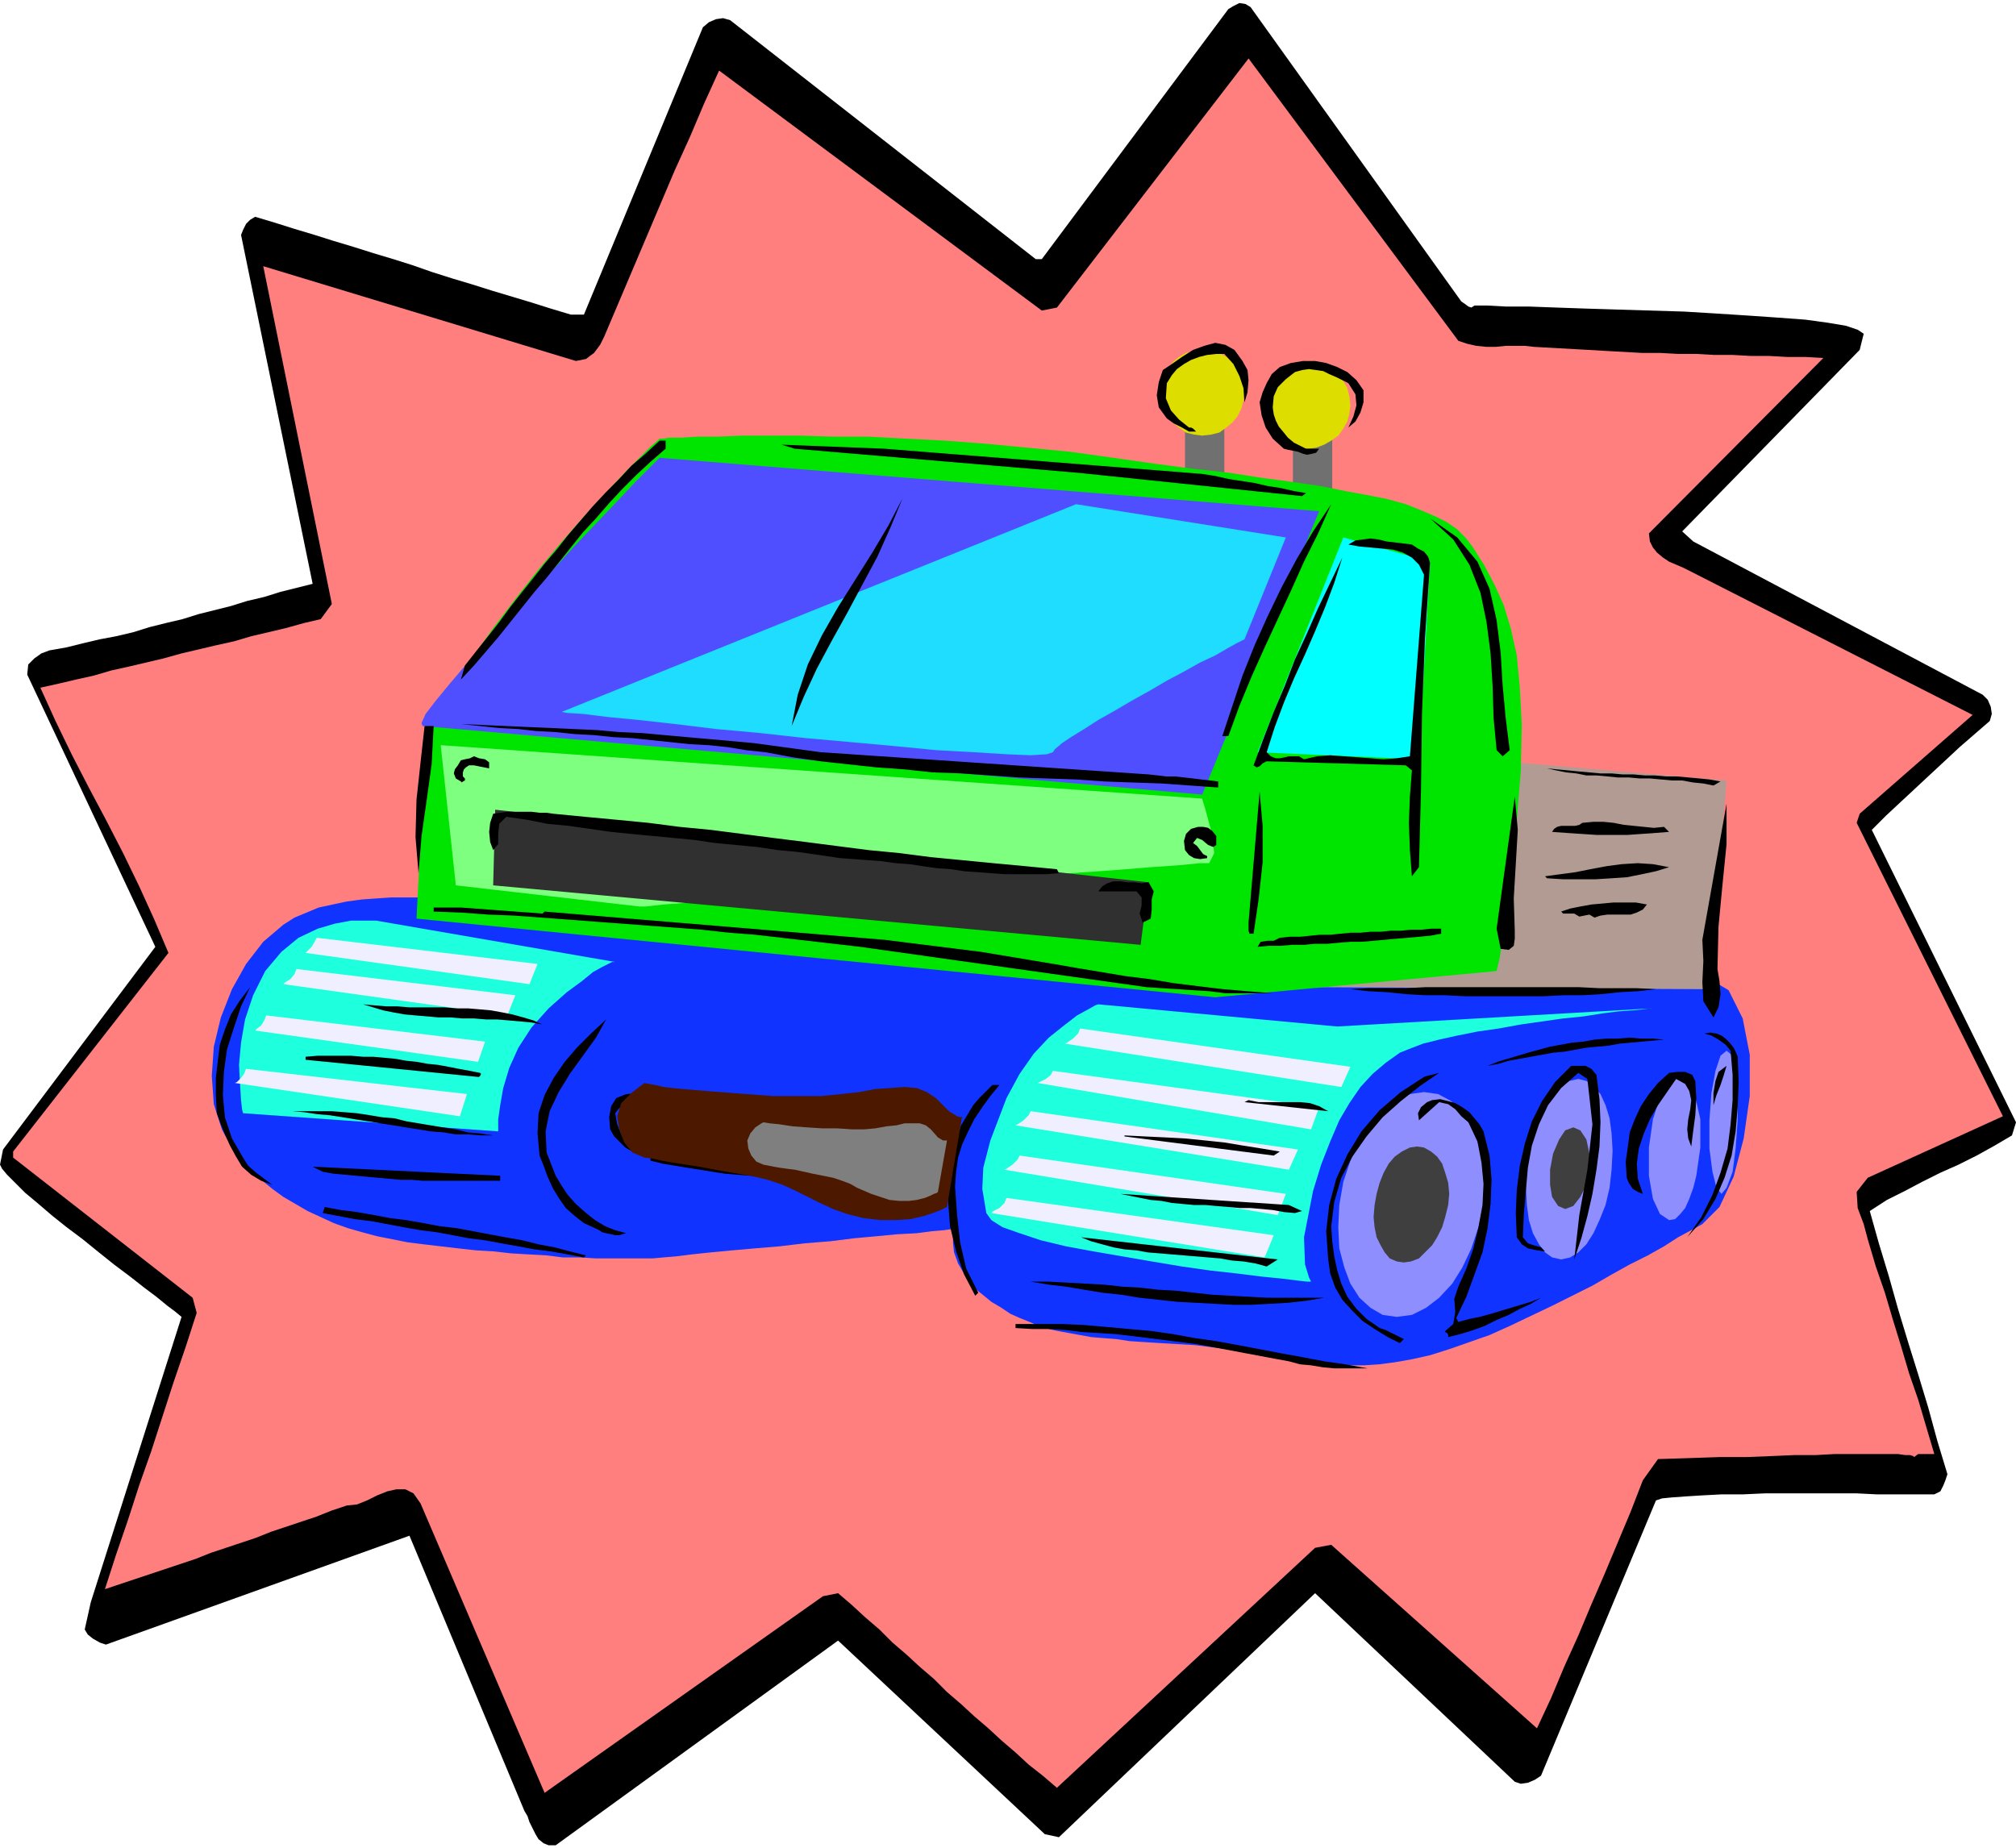
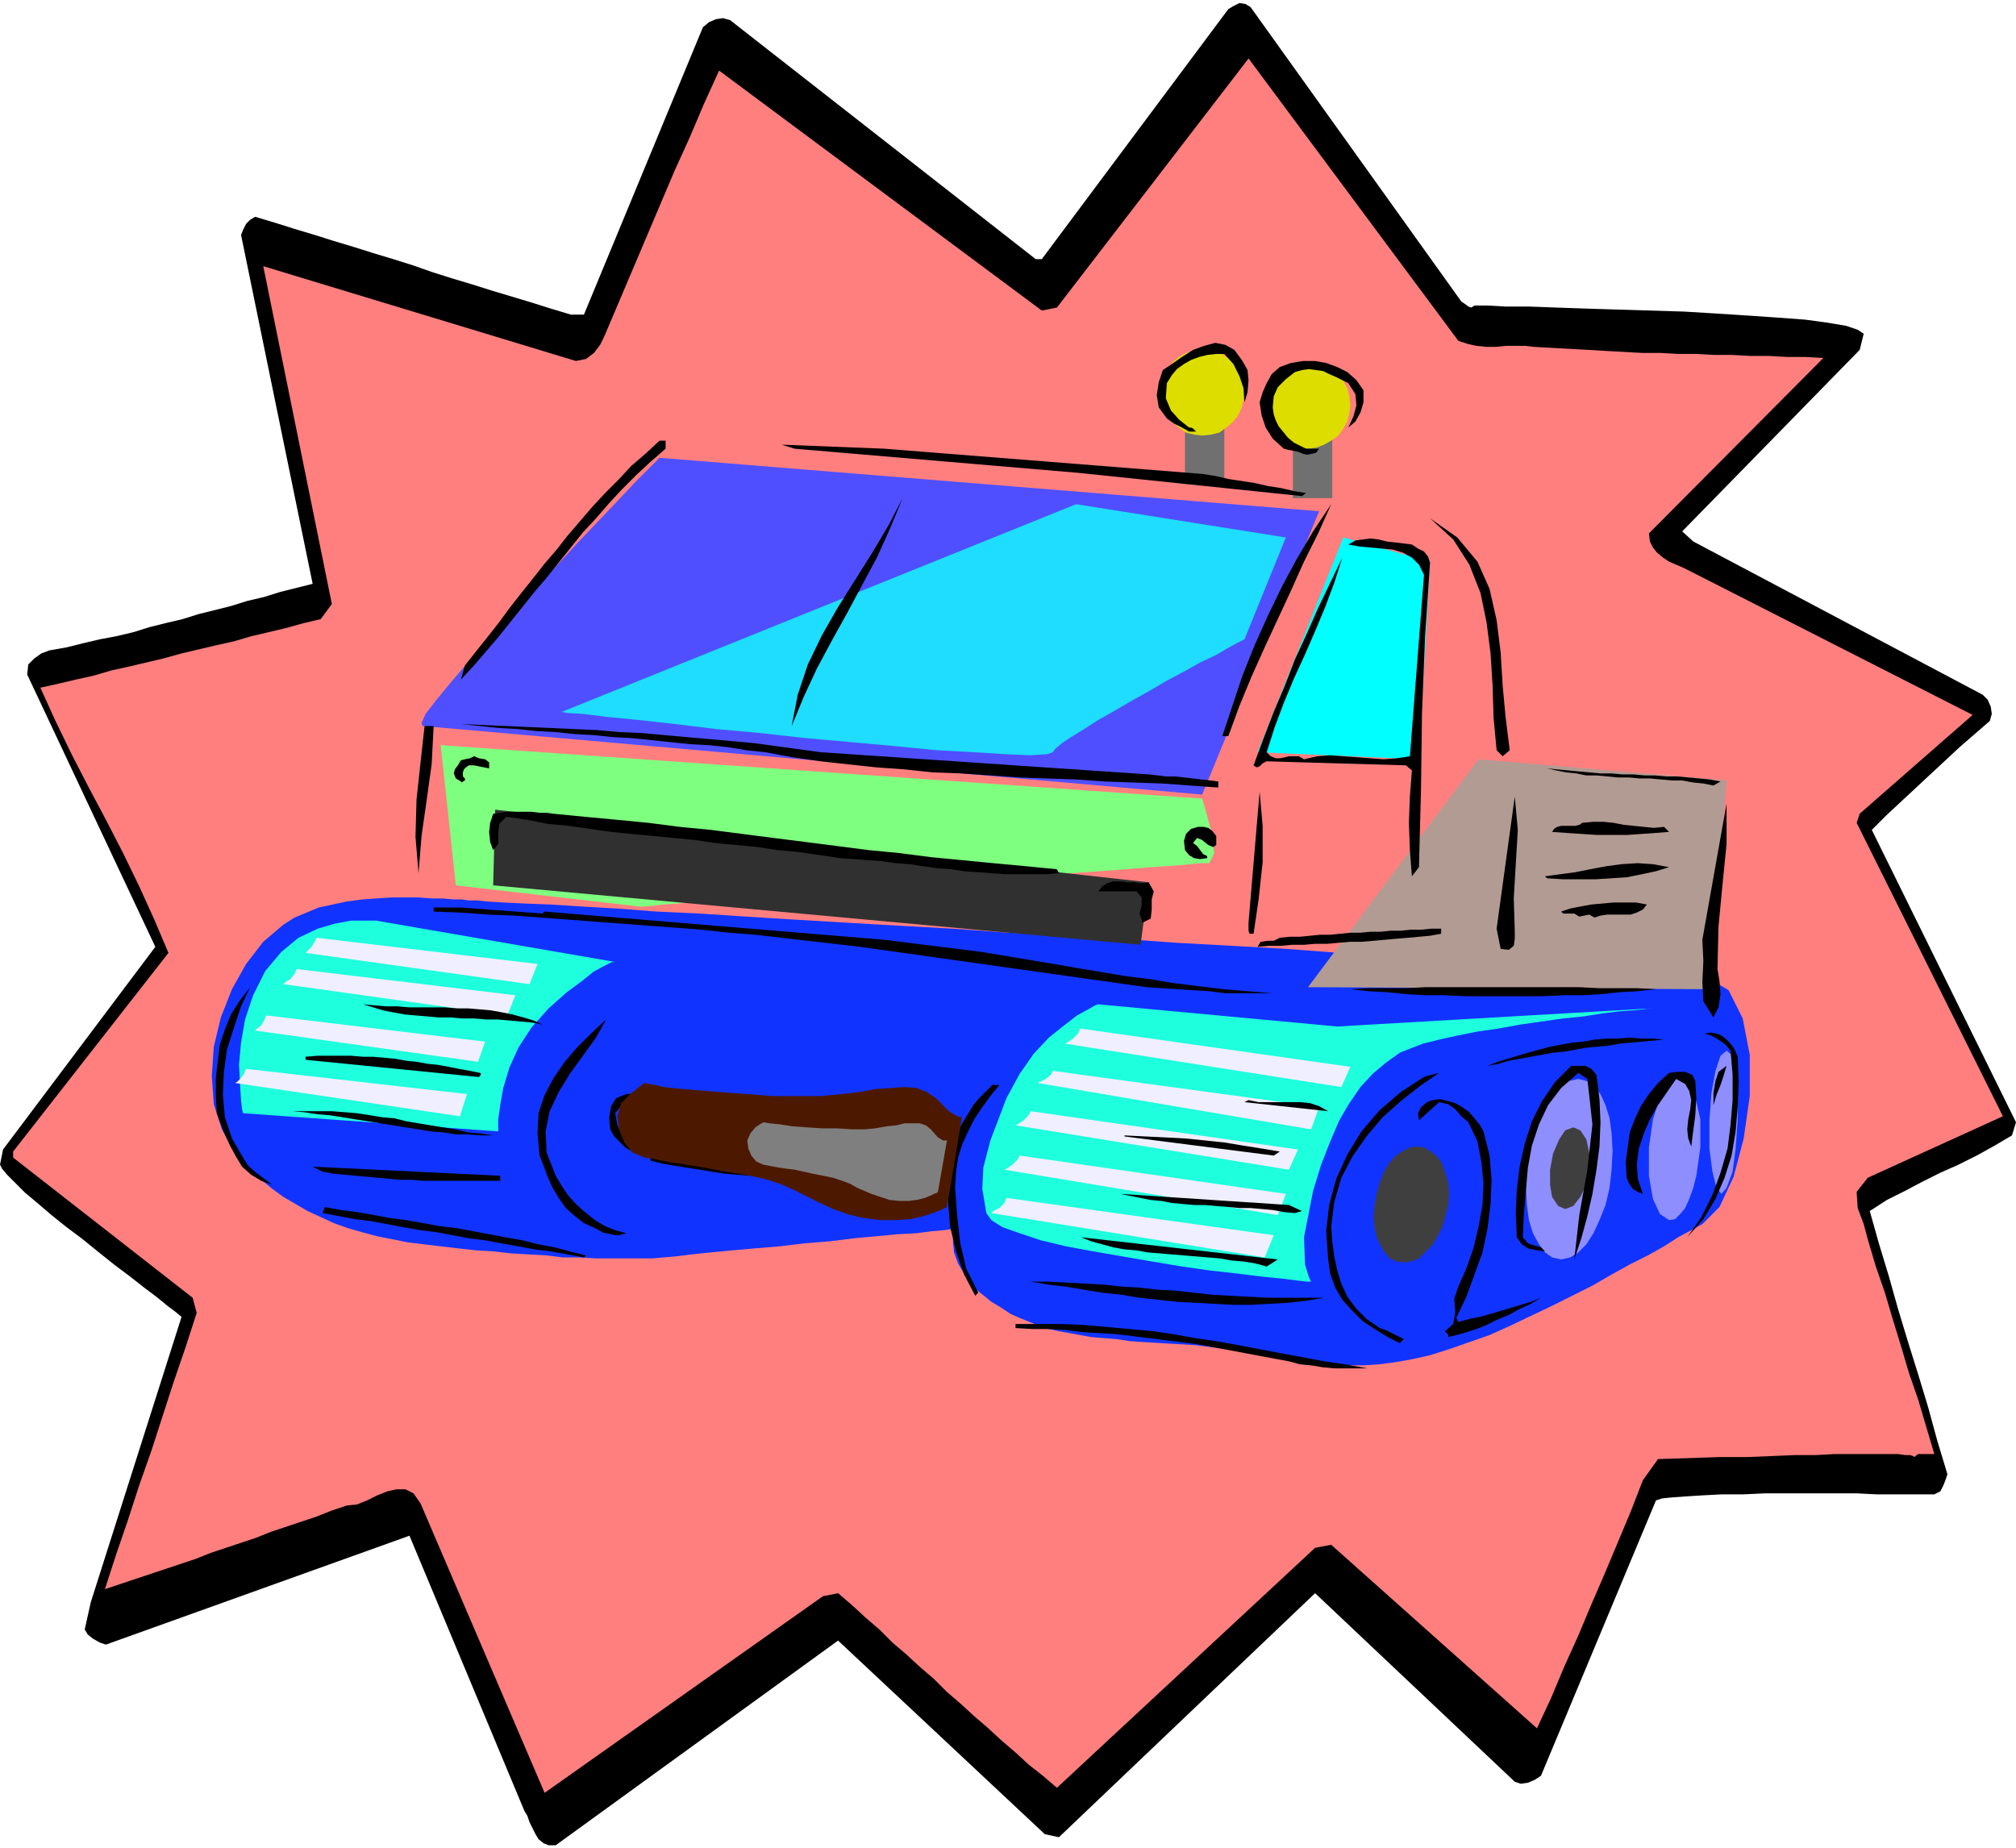
<svg xmlns="http://www.w3.org/2000/svg" fill-rule="evenodd" height="1.833in" preserveAspectRatio="none" stroke-linecap="round" viewBox="0 0 1999 1833" width="1.999in">
  <style>.pen1{stroke:none}.brush2{fill:#000}.brush7{fill:#8e8eff}.brush8{fill:#3f3f3f}</style>
  <path class="pen1 brush2" d="M1462 303h13l18 1h23l27 1 29 1 32 1 33 1 33 1 33 2 31 2 29 2 27 2 22 3 18 3 12 4 6 4-4 16-176 180 11 10 287 152 5 5 3 7 1 7-2 7-15 13-15 13-15 14-14 13-15 14-14 13-15 14-14 14 143 290-4 13-17 10-18 10-18 9-18 8-18 9-17 9-18 9-17 11 9 32 10 33 9 32 10 33 10 32 10 33 9 33 10 33-2 6-2 5-3 6-6 3h-57l-20-1h-91l-22 1h-21l-19 1-16 1-14 1-10 1-6 2-114 273-6 4-7 3-7 1-6-2-198-187-254 242-14-3-205-192-280 203h-7l-5-2-5-4-3-5-3-6-3-6-2-6-3-5-114-273-301 108-6-2-7-4-5-4-3-5 6-27 90-283-6-5-8-6-11-9-12-9-14-11-16-12-15-12-16-13-16-12-15-12-14-12-12-10-10-10-8-8-5-6-2-4 3-15 151-201L27 669l1-10 6-6 7-5 8-3 17-3 16-4 17-4 16-3 17-4 16-5 16-4 17-4 16-5 16-4 16-4 16-5 17-4 16-5 16-4 16-4-71-346 2-5 3-6 4-4 5-3 20 6 19 6 20 6 19 6 20 6 19 6 20 6 19 6 20 7 19 6 20 6 19 6 20 6 20 6 19 6 20 6h13L697 27l6-5 7-3 7-1 7 2 303 237h6L1218 9l5-3 6-3 6 1 5 3 209 292 3 2 4 3 3 1 3-2z" />
  <path class="pen1" style="fill:#ff7f7f" d="m1521 344 18 1 18 1 18 1 17 1 18 1 18 1h18l18 1h18l18 1h18l18 1h18l18 1h18l18 1-173 174 1 8 3 6 4 5 6 5 6 4 7 3 7 3 6 3 281 143-112 98-3 9 145 291-134 61-11 14 1 16 6 16 4 15 8 27 9 26 8 27 8 26 8 27 9 26 8 27 8 27h-16l-4 3-1-1-3-1h-5l-7-1h-63l-18 1h-21l-23 1-25 1h-27l-29 1-32 1-15 21-12 31-13 31-13 31-13 30-13 31-14 31-13 31-14 30-204-182-16 3-256 238-14-12-14-11-13-12-14-12-13-12-14-12-13-12-14-12-13-13-14-12-13-12-14-12-13-13-14-12-13-12-14-12-15 3-276 195-123-287-7-10-8-4h-9l-9 2-10 4-10 5-10 4-10 1-15 5-15 6-15 5-15 5-15 5-15 6-15 5-15 5-15 5-15 6-15 5-15 5-15 5-15 5-15 5-15 5 11-34 12-35 11-34 12-34 11-34 11-34 12-35 11-34-4-15-178-139v-6l154-197-14-33-15-33-16-33-17-33-17-32-17-33-16-33-15-33 18-4 17-4 18-4 17-5 18-4 17-4 17-4 18-5 17-4 17-4 18-4 17-5 17-4 17-4 18-5 17-4 11-15-68-335 310 94 10-2 8-6 6-8 4-8 14-33 14-33 14-33 14-33 14-33 15-33 14-33 15-33 320 238 15-3 190-247 208 280 9 3 9 2 10 1h9l10-1h19l9 1z" />
  <path class="pen1" d="M1175 399h39v81h-39v-81zm107 16h39v79h-39v-79z" style="fill:#707070" />
  <path class="pen1" d="m1192 347 9 1 8 2 7 4 6 5 5 7 4 7 2 8 1 8-1 8-2 8-4 8-5 6-6 5-7 5-8 2-9 1-8-1-8-2-7-5-6-5-5-6-4-8-2-8-1-8 1-8 2-8 4-7 5-7 6-5 7-4 8-2 8-1zm105 11 8 1 8 2 7 5 7 5 5 7 4 7 2 8 1 9-1 8-2 8-4 7-5 7-7 5-7 4-8 3-8 1-8-1-8-3-8-4-6-5-5-7-5-7-2-8-1-8 1-9 2-8 5-7 5-7 6-5 8-5 8-2 8-1z" style="fill:#dd0" />
  <path class="pen1" style="fill:#13f" d="M470 893h-5l-7-1h-8l-11-1h-11l-13-1h-27l-15 1-14 1-15 2-14 3-14 3-12 5-12 5-11 7-20 17-17 22-14 25-11 28-7 29-2 29 2 28 8 25 6 11 7 11 8 10 9 9 9 9 11 9 11 8 12 7 12 7 13 6 13 6 14 5 14 4 15 4 15 3 15 3 16 2 17 2 17 2 18 2 17 1 18 2 17 1 18 1 16 2h17l16 1h56l11-1 12-1 16-2 19-2 21-2 23-2 24-2 25-3 25-2 24-3 22-2 21-2 19-1 15-2 12-1 7-1h3v2l-1 4v8l1 9 4 11 7 12 10 13 16 13 10 6 9 6 9 4 10 4 9 4 10 3 9 2 11 2 11 2 11 2 12 1 13 1 13 2 15 1 16 1 17 1 17 1 16 2 16 2 14 2 14 3 14 2 13 2 13 2 13 2 13 2 14 1h28l15-1 15-2 17-3 18-4 19-6 20-7 20-7 20-9 21-10 21-10 20-10 20-10 19-11 18-10 18-9 16-9 14-9 13-7 11-6 17-17 14-30 10-38 6-42v-41l-7-36-14-28-22-13-9-1-16-1-21-2-26-2-31-2-35-2-39-3-43-2-45-3-49-3-50-3-53-4-53-3-55-3-56-4-55-3-56-3-55-4-54-3-52-3-51-3-48-3-46-3-43-2-39-3-35-2-31-2-26-1-21-1-16-1-10-1h-3z" />
-   <path class="pen1 brush7" d="m1412 1083 14 2 13 7 10 10 9 14 7 16 5 19 2 21-1 23-5 22-7 21-9 19-10 16-13 14-13 10-14 7-15 2-14-2-12-7-11-10-9-14-6-16-5-19-1-21 1-22 4-23 7-21 9-19 10-16 13-14 13-10 14-7 14-2z" />
  <path class="pen1 brush8" d="m1405 1137 7 1 7 4 6 5 5 7 3 9 3 10 1 11-1 11-3 12-3 10-5 10-5 8-7 7-6 6-8 3-7 1-7-1-7-3-5-6-4-7-4-8-2-10-1-10 1-12 2-11 3-11 4-10 5-9 6-7 7-5 8-4 7-1z" />
  <path class="pen1 brush7" d="m1565 1070 8 2 7 5 7 8 5 11 4 13 2 15 1 17-1 19-2 18-4 17-6 15-6 13-7 11-8 8-8 5-9 2-9-2-7-5-6-8-6-11-4-13-2-15-1-17v-18l3-19 4-17 6-15 6-13 8-11 8-8 8-5 9-2z" />
  <path class="pen1 brush8" d="m1560 1118 7 3 6 9 3 14v16l-3 15-6 12-7 9-8 3-7-3-6-9-2-12v-15l3-16 6-14 6-9 8-3z" />
  <path class="pen1 brush7" d="m1664 1068 10 5 7 15 5 22v28l-2 14-2 14-3 12-4 11-4 9-5 6-5 5-6 1-9-6-7-15-4-23v-28l4-28 7-22 8-15 10-5zm48-26 6 5 4 15 1 22v27l-2 28-3 23-6 16-5 6-5-6-4-16-3-23v-28l2-27 4-22 5-15 6-5z" />
  <path class="pen1" d="M373 913h-25l-16 3-17 5-19 9-17 14-16 19-12 24-8 24-4 23-2 22 1 19 1 16 1 9 1 4 253 18v-12l2-14 3-17 6-20 9-20 13-20 17-19 18-16 15-11 11-9 9-5 6-3 4-2h3l-237-41zm716 83-3 1-7 4-11 6-13 10-15 12-15 16-14 20-13 24-16 42-7 27-1 21 4 24 5 7 11 7 17 6 21 7 25 6 27 5 29 5 29 5 30 5 28 4 27 3 24 3 20 2 16 2 9 1h4l-2-4-4-13-1-27 9-46 8-26 9-23 9-21 10-17 11-16 12-13 13-11 14-10 10-4 13-5 16-4 18-4 20-4 21-3 22-4 21-3 21-3 20-2 19-3 16-2 14-1 10-1 7-1h2l-312 18-237-22z" style="fill:#1effdd" />
  <path class="pen1" d="m1044 1062 264 36-8 22-271-46 2-1 6-3 5-4 2-4zm-22 40 265 38-9 20-271-44 2-1 6-4 5-5 2-4zm-11 44 264 38-8 21-271-45 2-1 6-4 5-5 2-4zm-13 42 265 37-9 22-271-44 2-2 6-3 5-5 2-5zm73-168 268 38-9 20-274-43 2-1 6-4 5-5 2-5zm-777-59 217 26-8 20-222-31 2-2 5-3 4-5 2-5zm-30 46 217 26-7 20-221-31 2-2 4-3 3-5 2-5zm-20 53 219 25-7 22-223-33 2-1 4-4 3-4 2-5zm70-130 219 26-8 20-222-31 2-2 4-4 3-5 2-4z" style="fill:#efefff" />
  <path class="pen1" style="fill:#b29b93" d="m1466 753 246 21-17 207-398-2 169-226z" />
-   <path class="pen1" style="fill:#00e500" d="M654 435h3l7-1h12l16-1h20l24-1h57l33 1h35l37 2 39 2 40 3 42 4 42 4 43 6 42 6 38 5 36 4 32 5 30 4 27 4 25 5 22 4 20 4 18 5 15 6 14 6 12 6 10 7 8 8 7 9 12 19 10 19 9 20 7 23 6 27 3 32 2 37-1 45-7 86-8 63-6 37-3 13-279 26-792-78 10-196 3-5 10-14 15-20 18-25 20-28 22-29 22-28 20-24 19-22 18-20 17-18 15-16 13-13 10-10 7-6 2-2z" />
  <path class="pen1" style="fill:#7fff7f" d="m437 739 755 53 3 10 6 22 3 22-5 10h-9l-20 2-29 2-37 3-43 3-48 4-50 3-52 4-52 5-50 3-47 4-42 3-35 3-27 2-18 2h-6l-182-21-15-139z" />
  <path class="pen1" style="fill:#303030" d="m491 803 648 72-8 62-642-59 2-75z" />
  <path class="pen1" style="fill:#0ff" d="m1332 533-85 213 160 7 11-196-86-24z" />
  <path class="pen1" style="fill:#4f4fff" d="m419 720-1-3 4-9 10-13 14-17 17-20 20-23 22-24 23-24 23-25 22-24 22-23 19-20 16-17 13-13 8-8 3-3 654 53-116 281-773-68z" />
  <path class="pen1" style="fill:#1eddff" d="M1067 500 557 706l5 1 16 1 24 3 31 3 36 4 41 5 44 4 45 5 45 4 44 4 41 4 37 2 32 2 24 1 16-1 6-2 2-3 7-6 9-6 13-8 14-9 16-9 17-10 18-10 17-10 17-9 16-9 15-7 12-7 9-5 6-3 2-1 41-101-208-33z" />
  <path class="pen1 brush2" d="m1232 358 5 9 1 10-1 12-3 10-1-14-4-12-6-12-9-10h-8l-9 1-8 2-8 3-7 4-7 5-5 6-5 8-1 15 5 12 8 9 10 8h2l2 1 1 1 2 2h-7l-7-4-8-4-7-5-8-11-2-12 2-13 4-12 9-6 10-7 11-7 11-4 11-3 10 2 9 5 8 11zm120 29v12l-3 10-5 9-7 6 5-11 3-11-1-11-7-11-6-3-6-3-7-3-6-3-7-1-7-1-7 1-7 2-9 7-8 8-4 9-1 11 1 7 2 6 3 6 5 6 4 5 6 5 6 3 6 3h13l-3 4-4 1-5 1-4-1-5-2-5-1-5-1-4-1-11-10-7-11-4-12-2-13 3-10 4-9 5-9 8-7 11-4 12-2h12l11 2 11 4 10 5 9 8 7 10zm-692 58-15 13-14 13-14 14-13 14-13 15-13 14-12 15-12 15-12 15-12 14-12 15-12 15-12 15-12 14-12 14-13 14 4-14 11-14 12-15 11-14 11-15 11-14 12-15 11-14 12-14 11-14 12-14 12-14 13-14 13-13 13-14 14-12 14-13h6v8zm532 25 13 2 13 3 13 2 13 2 13 3 13 2 13 3 12 2-4 3-221-23-282-24-13-4 102 4 315 25zm-297 24-12 29-13 29-15 28-15 28-15 27-15 28-13 28-12 29 6-31 10-30 14-29 16-28 17-27 17-27 16-27 14-27zm425 6-13 29-14 28-13 29-13 28-13 28-13 29-12 29-11 30h-6l10-30 10-30 12-30 13-29 14-29 15-28 16-27 18-27zm177 244-7 6-6-6-3-32-1-32-2-32-4-31-6-29-11-28-16-25-23-21 27 19 20 24 12 27 7 31 4 32 2 33 3 32 4 32zm-79-186-5 74-3 76-1 76-2 76-7 9-2-26-1-27 1-26 2-26-6-5-138-4-4 2-3 3-3 1-3-2 10-27 10-26 11-26 10-26 12-26 11-25 12-25 12-25-8 25-9 24-10 24-10 23-11 24-10 24-9 24-8 25 4 4 5 2h4l5-1 4-1h10l5 3 13-3 13-1 13 1 14 1 13 1 13 1 13-1 13-2 14-180-5-10-7-7-9-5-10-3-11-1-11-1-11-1-11-2 7-4 7-1 8-1 8 1 8 2 9 1 8 1 8 1 6 4 6 3 4 5 2 6zM814 746l325 22 9 1 8 1h9l9 1 9 1 8 1 9 1 8 1v6l-28-2-28-2-29-1-28-1-28-2-29-1-28-1-28-2-29-2-28-1-28-3-28-2-28-3-27-3-28-4-27-5-19-2-18-3-19-2-19-1-19-2-19-2-19-2-19-1-19-2-19-1-19-2-19-1-18-2-19-1-19-2-19-2 22 1 23 1 22 1 23 1 22 1 23 1 22 2 23 1 22 2 22 2 23 2 22 2 22 2 22 3 22 3 22 3zm-384-26-2 38-5 36-5 35-3 37-3-36 1-37 4-37 4-36h9zm55 42-5-1-5-1-5-1h-5l-3 2-2 2-1 3v4l2 2v2l-2 1-1 1-1-1-5-3-2-5 1-4 3-4 3-5 4-1 5-1 4-2 5 2 6 1 4 3v6zm1221 13-7 4-10-2-10-1-11-2h-10l-11-1-11-1h-10l-11-1h-11l-10-1-11-1h-10l-10-2-10-1-10-2-9-2 10 1 11 1 10 1 11 1 11 1h11l11 1h11l11 1h10l11 1h11l11 1 11 1 10 1 11 2zm-463 151h-4l-1-3v-8l11-130 3 34v36l-4 37-5 34zm259-3v8l-1 7-5 4-8-1-4-20 18-131 3 33-2 34-2 34 1 32zm201 38 2 12 1 13-2 13-5 10-10-16-1-19 1-21-1-21 24-135v40l-4 40-4 42-1 42zm-655-99 2 4-13 1h-40l-14-1-13-1-14-1-13-2-14-1-14-2-13-2-14-1-14-2-14-1-13-1-14-1-20-3-21-3-21-2-20-3-21-2-21-2-20-3-21-2-21-2-21-2-20-2-21-3-21-3-21-2-20-4-21-3-7 7-1 10v10l-5 6-3-8-1-10 1-9 3-9 7-1 7-1h24l8 1h7l7 1 31 3 32 3 31 3 31 4 31 3 31 4 31 4 32 4 31 4 31 4 31 3 31 4 31 3 31 3 32 3 31 3zm602-42 5 5-13 1-14 1-14 1h-31l-15-1-15-1-14-1 2-3 3-2 4-1h14l4-1 3-2 11-1h10l10 1 10 2 10 1 10 1 10 1 10-1zm-444 9v9l-3 2-5-2-6-5-5-2-4 5 4 3 3 4 3 4 4 2v2l-7 1-6-1-5-3-4-5-1-9 2-7 5-5 7-2h5l5 1 4 3 4 5zm449 31-13 4-14 3-15 3-15 1-16 1h-32l-16-1-2-2 15-2 15-2 15-3 16-3 15-2 16-1 15 1 16 3zm-511 24-2 8v10l-1 9-8 4-3-9 2-8v-8l-5-6h-38l4-5 5-3 6-2h7l7 1h7l7 1 7-1 5 9zm489 13-4 5-6 3-6 2h-23l-7 1-6 2-5-3-5 1-5 1-5-3h-11l-2-2 9-3 10-2 11-2 11-1 11-1h22l11 2zm-1095 9 2-2 337 28 24 3 24 3 24 3 24 3 24 4 24 4 24 4 23 4 24 4 24 4 24 3 24 4 24 3 25 3 24 2 25 2h-47l-16-2-16-1-15-1-16-1-15-1-284-40-26-3-26-3-26-3-26-3-26-2-27-3-26-2-27-2-26-2-27-2-26-2-27-2-27-2-26-1-27-2-27-1v-4h27l14 1 13 1 14 1 13 1 14 1 13 1zm891 20-11 2-11 1-11 1-12 1-11 1-11 1-12 1h-11l-12 1-11 1h-12l-11 1h-12l-11 1h-12l-11 1 3-5 7-1h6l6-3 10-1h10l10-1 10-1h10l10-1 10-1h10l10-1h10l10-1h10l10-1h10l10-1h10v5zM248 979l-9 19-7 21-7 22-3 22-1 23 2 22 7 21 11 19 5 8 8 7 8 6 8 6-11-4-10-6-9-8-6-10-6-11-5-11-4-10-4-11-1-18v-17l2-17 2-16 5-15 6-15 9-14 10-13zm1394 2-18 2-18 1-19 2-18 1h-19l-20 1h-77l-20-1h-19l-19-1-19-2-19-1-18-2 18-1h37l19-1h153l20 1h37l19 1zm-1104 35-11-2-11-1-11-1-12-1h-11l-12-1h-12l-11-1h-12l-11-1-12-1-11-1-11-2-10-2-10-3-10-3 11 1 12 1h11l12 1h35l12 1h11l12 1 11 1 11 2 10 2 11 3 10 3 9 4zm63-5-10 18-13 18-13 18-11 18-9 19-4 20 1 21 9 23 6 10 6 9 8 9 9 8 10 8 10 6 10 4 11 3-4 1-3 1h-4l-4-1-5-1-4-1-3-2-4-2-11-5-9-7-9-8-7-10-6-10-5-11-4-11-4-10-2-22 1-20 6-18 9-17 11-16 12-14 14-14 15-14zm1122 37 1 25-1 25-2 24-4 24-7 22-9 21-12 20-16 18 14-20 11-22 8-22 7-24 3-24 2-24v-25l-2-24-5-6-7-5-7-4-7-2 6-1 6 1 5 2 4 3 4 4 4 5 2 4 2 5zm-73-17-11 1-11 1-11 1-11 1-11 2-11 1-11 1-11 2-11 2-11 1-11 2-11 2-11 2-11 2-10 3-11 2 10-4 10-3 10-3 10-3 11-3 11-3 11-2 11-2 11-1 11-2 12-1h11l12-1 11 1h12l11 1zm-1174 33 1 1-1 2-1 1h-1l-171-17v-3l12-1h33l12 1h10l11 1 11 1 11 2 10 1 11 2 10 1 11 2 10 2 11 2 10 2zm1107 2 3 24 1 23-1 24-3 23-4 24-5 22-6 22-7 21 5-44 8-45 5-45-5-45-9-6-17 15-13 17-9 19-7 21-4 22-2 23-2 23-1 23 5 6 6 2 7 2 4 4-8-1-9-2-6-4-5-7-1-24 1-23 3-24 5-22 7-22 10-20 13-19 16-16h14l6 3 5 6z" />
  <path class="pen1 brush2" d="m1712 1057-3 10-3 9-4 10-3 10v-12l2-12 3-9 8-6zm-285 7-19 13-19 15-18 16-16 19-14 20-11 21-7 24-3 24 1 15 2 15 3 14 4 13 6 13 9 12 10 10 13 9 6 2 6 3 6 3 6 3-4 4-12-6-13-8-12-8-10-10-10-11-7-12-5-14-2-14-2-28 3-26 7-26 11-24 14-23 18-21 21-18 23-15 3-1 4-1 4-1 4-1zm254 8 1 17-1 17-2 15-2 16-3-8-1-9 1-10 2-10 1-9-2-9-4-7-9-5-9 13-9 13-8 14-6 14-5 15-2 15 1 15 5 15-5-2-5-3-4-6-2-5-1-16 2-14 2-15 5-13 6-13 8-12 9-11 11-10 8-1h8l7 3 3 6zm-690 4-9 11-8 11-8 12-6 12-6 13-4 13-2 14-1 15 2 28 3 27 6 26 12 24-3 3-11-21-8-23-6-25-2-26v-26l5-25 8-23 12-20 6-7 7-7 6-6h7zm-105 31-14 1-15 1h-29l-15-1-15-1-14-1-15-2-15-2-14-2-15-2-14-2-15-2-14-3-14-2-14-2h-13l-6 1-6 2-6 2-5 4-4 3-4 5 2 11 4 10 5 9 6 8-7-4-6-6-5-5-4-7-1-12 2-11 5-8 10-4 16-1h17l16 1 16 2 16 3 16 2 16 2 16 2 136 11zm431-5-83-9 4-2 10 2h41l10 1 9 3 9 5z" />
  <path class="pen1 brush2" d="m1471 1122 6 24 2 24-1 24-3 24-5 24-8 22-8 22-10 21 2 4 11-3 10-2 11-3 10-3 10-3 10-3 10-3 10-4-10 6-11 5-11 6-12 5-12 6-11 4-13 4-12 3v-2l-1-2-2-1v-1l8-7 2-12-1-13 4-12 8-18 7-20 5-21 4-22 1-21-2-21-4-21-9-19-7-6-6-7-7-5-9-2-20 18-1-7 3-6 6-5 5-2 8-1 8 2 7 2 7 4 7 5 5 6 5 6 4 7zm-982 4h-12l-13-1h-12l-12-2-13-1-12-2-13-2-12-2-13-2-12-2-13-2-12-2-13-2-12-1-13-2-12-1h39l13 1 12 1 13 2 12 2 12 1 12 3 12 2 12 2 12 2 13 2 12 3 12 1 13 2zm780 16-6 4-148-19v-1l20 1 21 1 19 1 20 2 19 2 18 3 19 3 18 3zm-424 24v2h-12l-13 1h-25l-13-1h-13l-12-1-13-1-13-1-12-1-13-2-12-2-13-2-12-2-12-2-12-3v-3l12 1 13 2 12 1 13 1 12 1 13 1 12 1 13 1 13 1 12 2 13 1 12 1 13 1 12 1 13 1 12 1zm-349 5h-77l-11-1h-11l-11-1-11-1-11-1-11-1-11-1-11-1-11-2-10-5 186 9v5zm795 30-7 2-11-1-11-2-11-1-11-1h-11l-11-1-12-1-11-1h-11l-11-1-11-1-10-2-11-1-10-2-10-2-10-2 167 11 13 6zm-710 44-2 2-16-3-17-3-16-2-16-3-17-3-16-3-16-2-16-3-16-3-16-2-17-3-16-3-16-3-16-2-16-3-16-3 2-6 16 3 16 2 17 3 16 3 16 2 17 3 16 3 17 2 16 3 16 3 16 3 17 3 16 4 16 3 15 4 16 4zm675 11-11-3-12-2-12-1-11-2-12-1-12-1-12-1-12-1-12-1-12-1-11-2-12-1-11-2-11-3-11-3-10-4 195 22-11 7zm57 31-18 3-18 2-18 1-18 1h-18l-19-1-18-1-19-1-18-2-19-2-18-3-19-2-18-3-18-3-17-2-18-3h18l18 1 19 1 18 1 18 2 18 1 17 2 18 1 18 2 18 2 18 1 19 1 18 1h56zm43 70h-33l-11-1-12-2-11-1-11-3-11-2-16-3-16-3-16-3-16-3-16-3-16-2-16-2-16-2-16-2-17-2-16-1-17-1-16-2-17-1h-16l-17-1v-4h46l22 1 23 2 22 2 22 2 21 3 22 4 21 3 22 4 21 4 21 4 22 4 21 4 21 3 22 4z" />
  <path class="pen1" style="fill:#4c1900" d="m639 1074 5 1 6 1 8 2 9 1 10 1 12 1 12 1 13 1 13 1 13 1 14 1 13 1h47l20-2 18-2 16-3 15-1 14-1 12 1 10 4 9 6 13 13 8 5 4 1 1-1-15 90-2 1-4 2-8 3-9 3-13 3-14 1h-16l-17-2-16-4-14-5-13-6-12-6-12-6-13-6-15-5-17-4-18-3-17-3-16-3-13-2-13-2-11-2-9-2-8-1-12-5-8-10-5-13-2-13 4-13 10-10 9-7 4-3z" />
  <path class="pen1" style="fill:#7f7f7f" d="m757 1113 6 1 10 1 13 2 14 1 15 1h15l15 1h12l11-1 11-2 10-1 8-2h15l6 2 5 4 7 8 5 3h4l-9 51-1 1-3 1-4 2-5 2-8 2-8 1h-9l-10-1-9-3-9-3-7-3-7-3-7-4-8-3-9-3-10-2-10-2-9-2-9-2-8-1-7-1-6-1-5-1-5-1-7-3-5-6-3-7-1-8 3-7 5-6 6-4 2-1z" />
</svg>